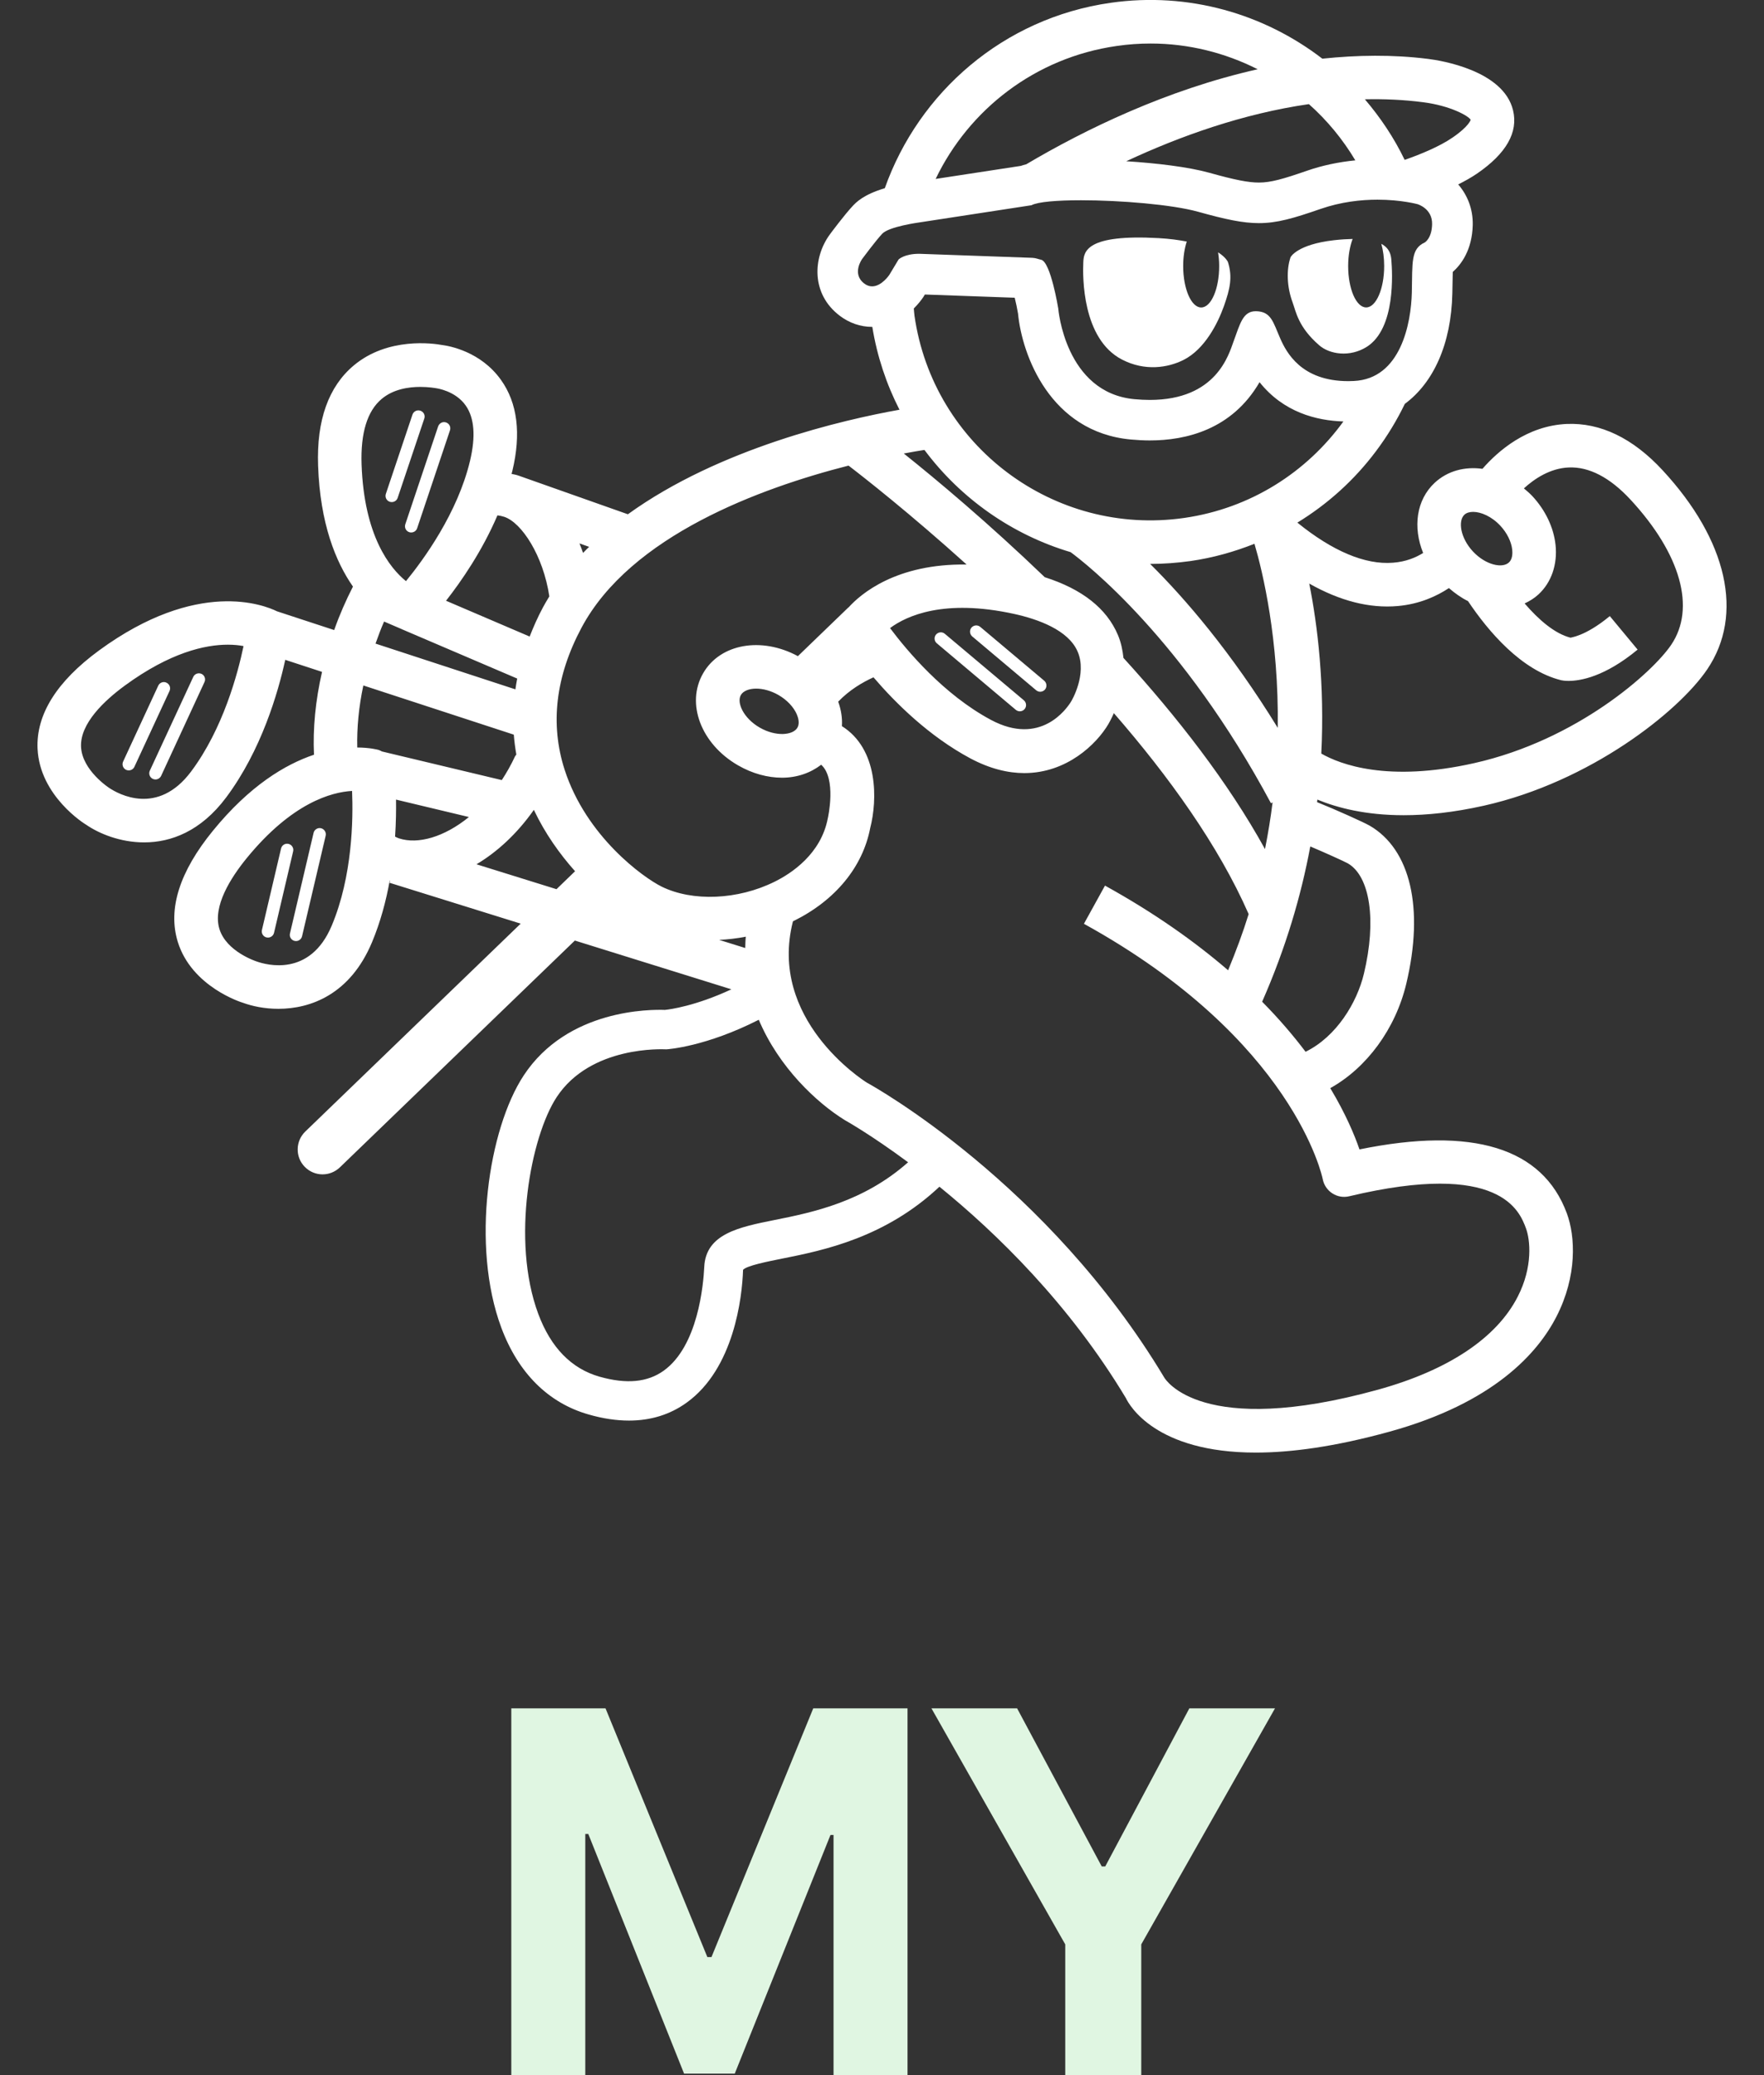
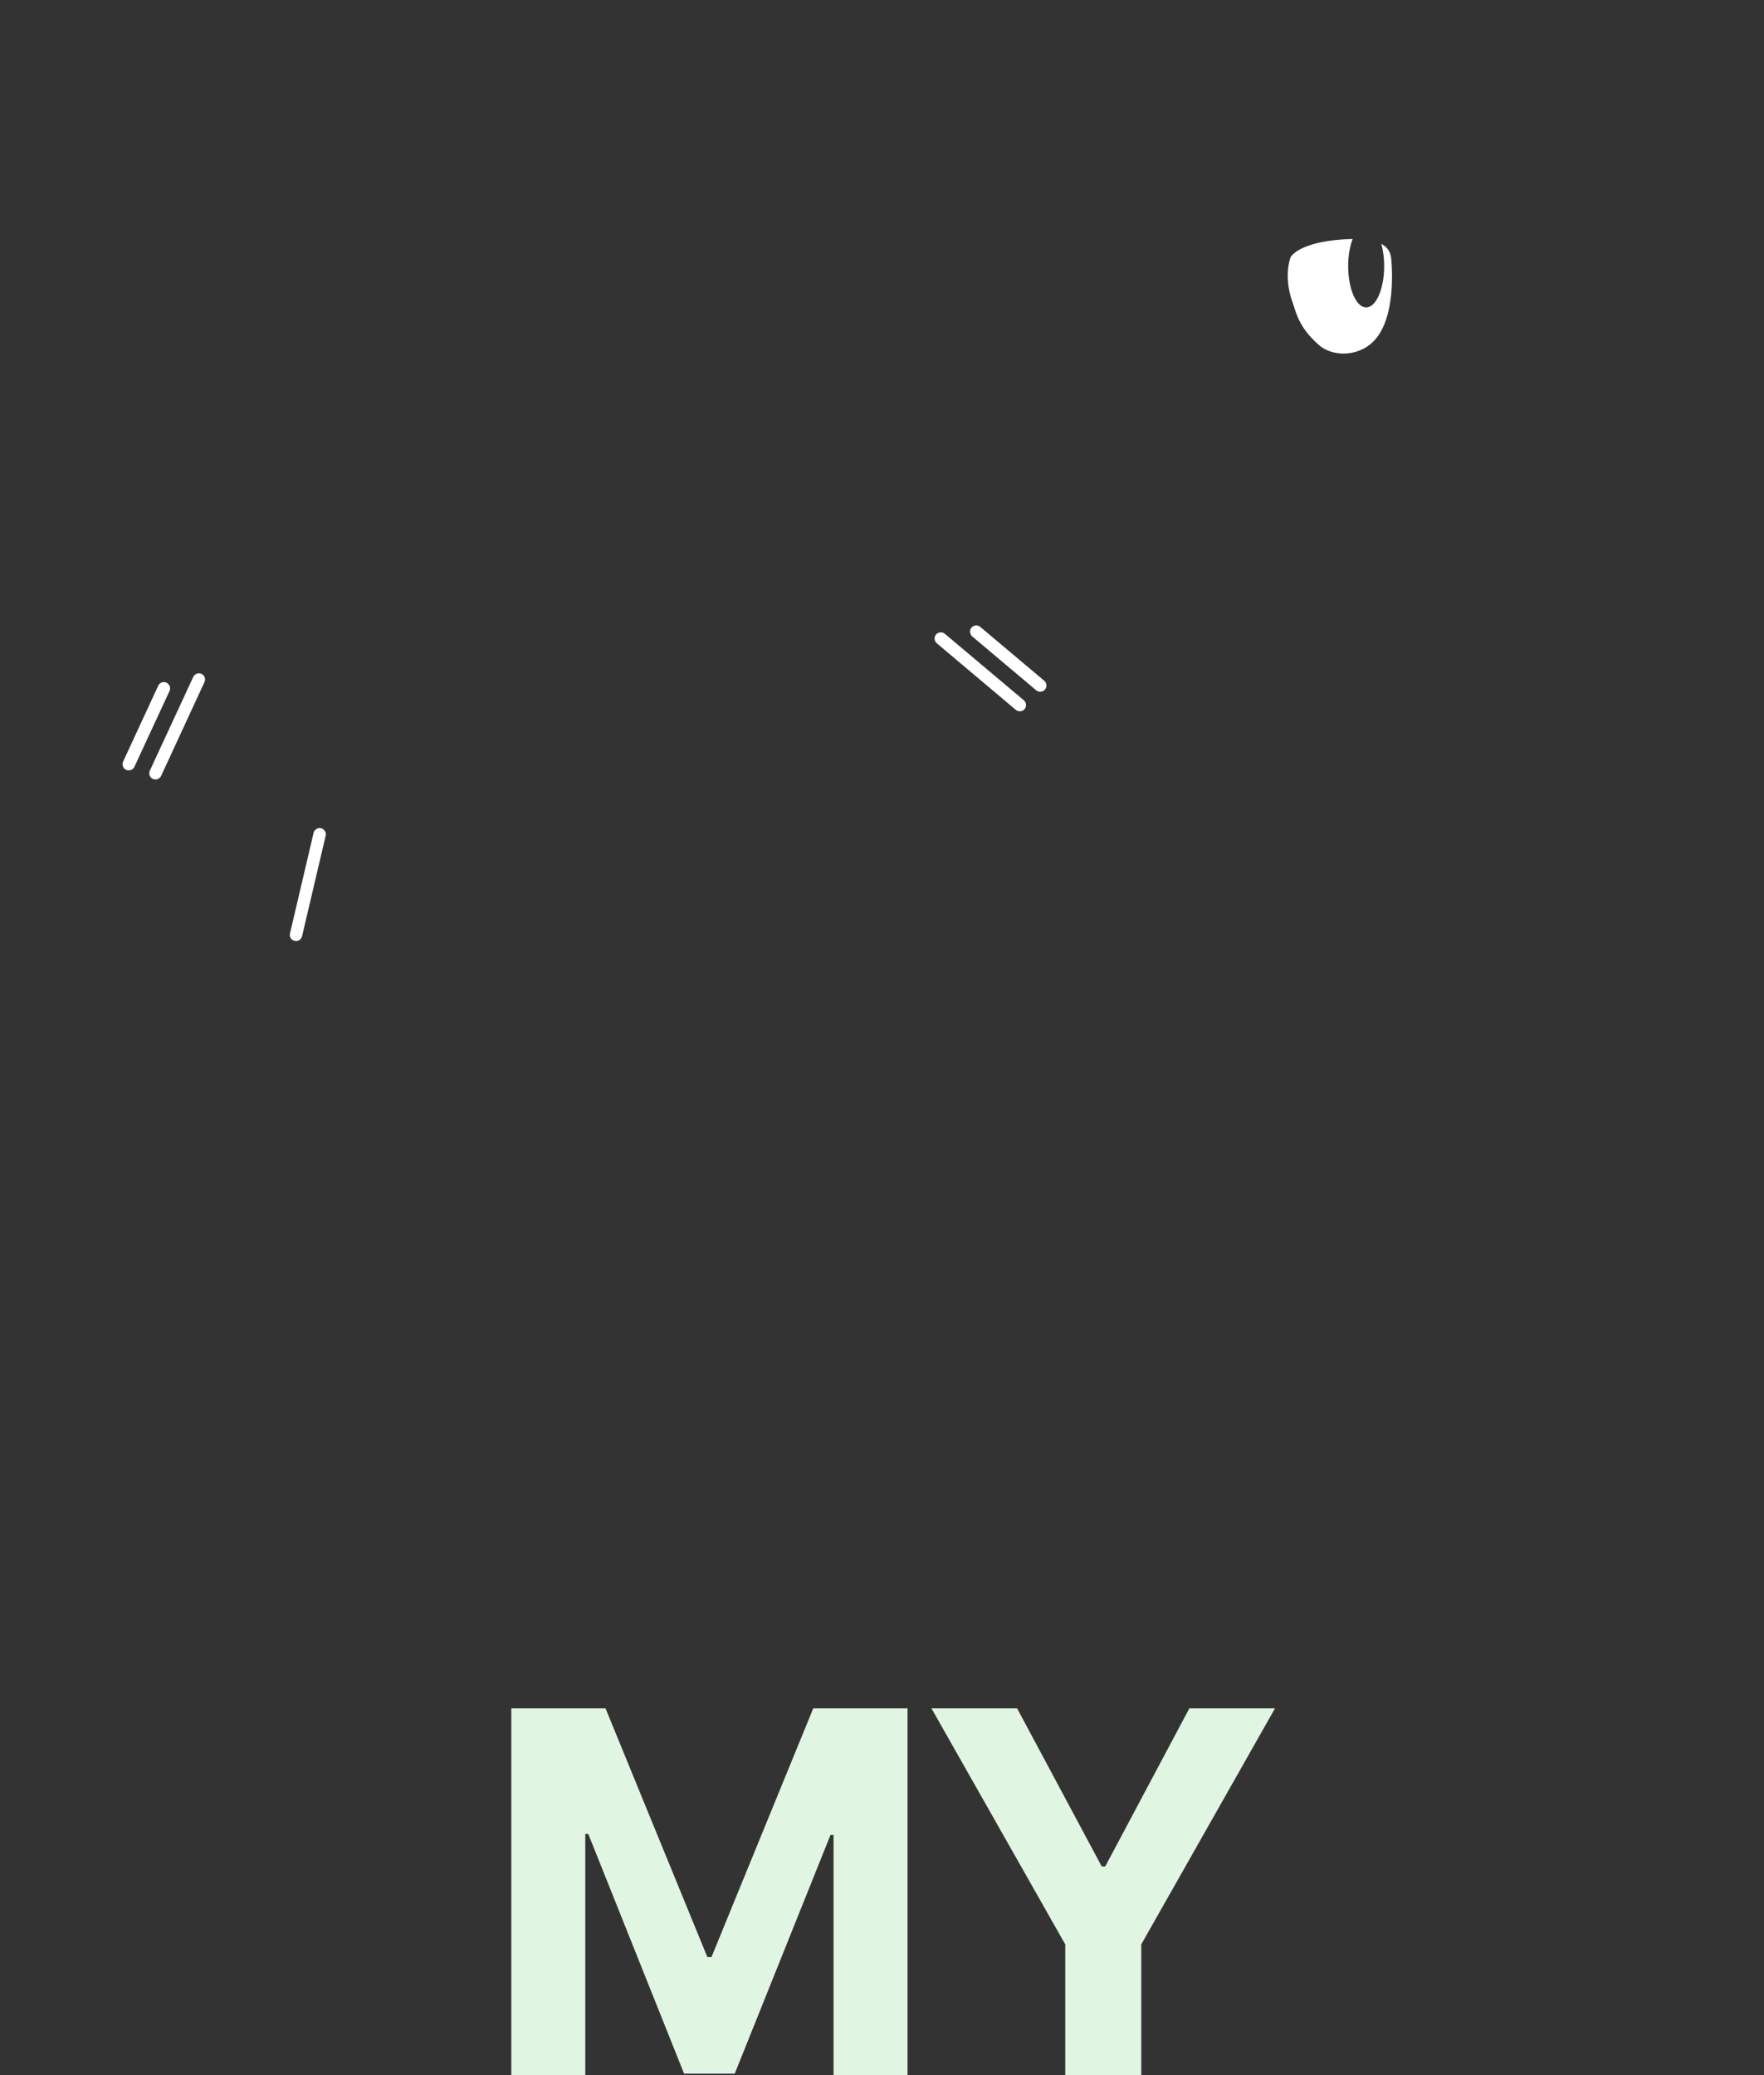
<svg xmlns="http://www.w3.org/2000/svg" width="34" height="40" viewBox="0 0 34 40" fill="none">
  <rect x="0" y="0" width="34" height="40" fill="#333333" stroke="none" />
  <g clip-path="url(#clip0_1686_8201)">
-     <path d="M32.044 9.063C31.47 8.443 30.846 8.145 30.199 8.172C29.427 8.207 28.872 8.695 28.573 9.037C28.234 8.99 27.903 9.075 27.654 9.305C27.297 9.637 27.23 10.164 27.43 10.659C27.294 10.744 27.103 10.828 26.848 10.847C26.31 10.89 25.679 10.62 25.006 10.074C25.587 9.719 26.103 9.256 26.523 8.695C26.739 8.407 26.924 8.102 27.077 7.785C27.629 7.378 27.971 6.631 27.993 5.658L27.997 5.445C27.998 5.379 27.999 5.305 28.001 5.242C28.164 5.098 28.374 4.819 28.386 4.339C28.393 4.018 28.277 3.753 28.106 3.555C28.235 3.49 28.36 3.421 28.469 3.346C29.032 2.96 29.266 2.55 29.163 2.126C28.978 1.357 27.77 1.166 27.53 1.136C26.842 1.049 26.157 1.061 25.487 1.131C24.366 0.269 22.914 -0.161 21.407 0.054C19.337 0.349 17.709 1.782 17.054 3.628C16.642 3.75 16.497 3.904 16.432 3.974C16.282 4.135 16.038 4.46 15.991 4.524C15.668 4.97 15.63 5.665 16.185 6.086C16.369 6.226 16.585 6.301 16.809 6.301C16.811 6.301 16.812 6.3 16.813 6.3C16.906 6.872 17.086 7.407 17.337 7.898C16.258 8.091 13.867 8.638 12.102 9.913L9.989 9.166L9.989 9.167C9.986 9.166 9.983 9.164 9.98 9.163C9.941 9.15 9.9 9.144 9.86 9.135C9.865 9.116 9.871 9.098 9.875 9.079C10.048 8.359 9.974 7.768 9.656 7.323C9.266 6.775 8.66 6.668 8.518 6.65C8.359 6.621 7.479 6.491 6.819 7.044C6.333 7.451 6.1 8.101 6.131 8.976C6.17 10.091 6.469 10.827 6.803 11.307C6.667 11.573 6.545 11.85 6.441 12.145L5.34 11.784C5.095 11.663 3.81 11.148 1.91 12.537C1.094 13.135 0.695 13.773 0.724 14.431C0.765 15.349 1.642 15.888 1.66 15.897C1.909 16.069 2.318 16.238 2.779 16.238C3.292 16.238 3.869 16.027 4.358 15.373C5.037 14.465 5.36 13.351 5.498 12.719L6.207 12.951C6.081 13.502 6.028 14.044 6.052 14.548C5.498 14.734 4.813 15.144 4.105 16.012C3.461 16.8 3.232 17.521 3.426 18.153C3.694 19.026 4.665 19.325 4.681 19.329C4.86 19.395 5.1 19.446 5.365 19.446C5.989 19.446 6.75 19.167 7.17 18.163C7.333 17.773 7.441 17.367 7.511 16.977C7.514 16.977 7.516 16.978 7.519 16.979L7.507 17.016L10.036 17.804L5.884 21.812C5.694 21.996 5.688 22.3 5.872 22.49C5.967 22.588 6.092 22.637 6.217 22.637C6.337 22.637 6.457 22.592 6.551 22.502L11.08 18.13L14.097 19.07C13.406 19.392 12.911 19.458 12.815 19.467C12.556 19.458 10.94 19.442 10.093 20.732C9.416 21.761 9.074 24.01 9.662 25.591C9.988 26.467 10.571 27.046 11.347 27.266C11.621 27.345 11.88 27.383 12.123 27.383C12.543 27.383 12.915 27.268 13.235 27.037C14.145 26.382 14.305 25.014 14.322 24.477C14.393 24.397 14.79 24.318 15.079 24.26C15.882 24.101 17.067 23.854 18.107 22.875C19.212 23.773 20.61 25.134 21.7 26.948C21.766 27.086 22.272 28 24.205 28C24.878 28 25.725 27.889 26.785 27.596C28.787 27.043 29.639 26.084 30 25.378C30.401 24.596 30.366 23.836 30.199 23.386C29.732 22.125 28.387 21.71 26.203 22.156C26.106 21.873 25.933 21.463 25.64 20.975C26.34 20.586 26.897 19.835 27.105 18.963C27.452 17.51 27.188 16.371 26.397 15.914C26.289 15.852 25.756 15.611 25.385 15.462C25.387 15.446 25.389 15.429 25.391 15.413C25.773 15.57 26.316 15.714 27.055 15.714C27.5 15.714 28.013 15.662 28.599 15.531C30.655 15.069 32.356 13.715 32.906 12.902C33.618 11.85 33.296 10.414 32.044 9.063ZM3.684 14.871C3.036 15.738 2.276 15.3 2.112 15.193C2.107 15.19 1.583 14.853 1.562 14.395C1.542 13.946 2.01 13.506 2.405 13.216C3.281 12.575 3.955 12.427 4.391 12.427C4.51 12.427 4.612 12.438 4.694 12.454C4.583 12.986 4.299 14.048 3.684 14.871ZM28.226 9.921C28.265 9.885 28.324 9.867 28.394 9.867C28.546 9.867 28.752 9.955 28.92 10.136C29.047 10.273 29.13 10.441 29.147 10.595C29.154 10.659 29.155 10.777 29.083 10.843H29.082C28.957 10.96 28.634 10.892 28.389 10.629C28.144 10.365 28.101 10.037 28.226 9.921ZM24.628 14.03C23.727 12.563 22.835 11.53 22.168 10.87C22.169 10.87 22.17 10.87 22.171 10.87C22.427 10.87 22.684 10.851 22.944 10.815C23.373 10.754 23.785 10.638 24.179 10.482C24.339 11.027 24.65 12.324 24.628 14.03ZM26.123 3.091C25.802 3.123 25.489 3.188 25.192 3.291C24.737 3.449 24.494 3.519 24.265 3.519C24.061 3.519 23.801 3.468 23.304 3.329C22.899 3.217 22.292 3.145 21.708 3.108C22.744 2.624 23.956 2.191 25.228 2.007C25.578 2.318 25.88 2.683 26.123 3.091ZM27.425 1.97C27.959 2.037 28.309 2.238 28.346 2.309C28.346 2.31 28.316 2.434 27.995 2.653C27.746 2.824 27.39 2.971 27.074 3.082C26.87 2.657 26.608 2.267 26.307 1.914C26.678 1.906 27.052 1.922 27.425 1.97ZM21.525 0.886C21.744 0.854 21.962 0.839 22.178 0.839C22.911 0.839 23.614 1.018 24.241 1.335C22.484 1.73 20.908 2.499 19.78 3.167C19.742 3.177 19.705 3.187 19.674 3.198L18.034 3.449C18.676 2.113 19.951 1.11 21.525 0.886ZM16.809 5.52C16.761 5.52 16.709 5.505 16.658 5.465C16.41 5.277 16.618 4.991 16.618 4.991C16.618 4.991 16.875 4.644 17.004 4.506C17.132 4.367 17.717 4.288 17.717 4.288L19.881 3.956C20.004 3.89 20.376 3.86 20.835 3.86C21.595 3.86 22.595 3.943 23.093 4.082C23.62 4.229 23.955 4.301 24.264 4.301C24.613 4.301 24.929 4.209 25.448 4.029C25.848 3.89 26.233 3.849 26.55 3.849C27.009 3.849 27.323 3.936 27.323 3.936C27.323 3.936 27.61 4.019 27.603 4.322C27.597 4.597 27.461 4.674 27.461 4.674C27.19 4.797 27.225 5.057 27.212 5.64C27.198 6.223 27.003 7.303 26.093 7.344C26.057 7.346 26.022 7.347 25.987 7.347C25.08 7.347 24.793 6.791 24.675 6.522C24.538 6.211 24.503 6.007 24.213 5.999C24.209 5.999 24.206 5.999 24.203 5.999C23.954 5.999 23.901 6.244 23.776 6.582C23.684 6.831 23.448 7.709 22.161 7.709C22.069 7.709 21.971 7.704 21.868 7.695C20.526 7.571 20.397 5.946 20.397 5.946C20.397 5.946 20.251 5.047 20.067 5.007C20.003 4.993 19.97 4.974 19.898 4.97L17.716 4.892C17.429 4.892 17.32 5.001 17.32 5.001L17.142 5.297C17.143 5.297 16.994 5.52 16.809 5.52ZM17.793 5.731L17.803 5.715L17.813 5.699L17.826 5.677L19.558 5.739C19.582 5.836 19.605 5.944 19.622 6.045C19.698 6.843 20.242 8.329 21.796 8.472C21.921 8.483 22.044 8.49 22.161 8.49C22.859 8.49 23.747 8.281 24.277 7.367C24.74 7.948 25.373 8.108 25.893 8.124C25.188 9.099 24.107 9.8 22.824 9.984C20.312 10.344 17.984 8.592 17.626 6.085C17.619 6.038 17.618 5.993 17.613 5.946C17.701 5.859 17.762 5.777 17.793 5.731ZM20.635 10.643C20.921 10.853 22.795 12.306 24.497 15.483L24.528 15.467C24.492 15.76 24.443 16.06 24.382 16.367C23.669 15.073 22.683 13.812 21.654 12.682C21.638 12.537 21.61 12.389 21.547 12.24C21.331 11.728 20.856 11.355 20.137 11.126C19.05 10.081 18.049 9.244 17.42 8.742C17.585 8.711 17.719 8.688 17.818 8.673C18.518 9.611 19.507 10.307 20.635 10.643ZM16.355 11.709L16.354 11.707L15.379 12.648C14.678 12.269 13.882 12.406 13.553 12.977C13.216 13.561 13.512 14.341 14.224 14.752C14.502 14.913 14.798 14.991 15.074 14.991C15.36 14.991 15.621 14.9 15.828 14.741C16.124 15.008 15.962 15.746 15.955 15.776C15.823 16.461 15.256 16.835 14.93 16.996C14.223 17.347 13.348 17.384 12.752 17.09C12.399 16.915 11.299 16.126 10.882 14.835C10.6 13.956 10.709 13.037 11.206 12.104C12.153 10.323 14.665 9.406 16.355 8.975C16.648 9.199 17.536 9.894 18.631 10.882C17.273 10.861 16.588 11.45 16.355 11.709ZM15.37 14.026C15.285 14.174 14.956 14.205 14.643 14.025C14.331 13.845 14.194 13.544 14.28 13.397C14.324 13.32 14.435 13.274 14.575 13.274C14.704 13.274 14.856 13.312 15.006 13.398C15.168 13.492 15.297 13.628 15.358 13.77C15.383 13.829 15.419 13.941 15.37 14.026ZM19.547 11.834C20.006 11.935 20.592 12.143 20.771 12.561C20.958 12.997 20.653 13.511 20.647 13.519C20.557 13.669 20.052 14.386 19.099 13.876C18.189 13.389 17.48 12.541 17.155 12.107C17.471 11.872 18.192 11.537 19.547 11.834ZM11.355 10.541C11.316 10.579 11.276 10.618 11.238 10.658C11.216 10.596 11.194 10.535 11.169 10.475L11.355 10.541ZM9.588 9.934C9.633 9.94 9.676 9.948 9.718 9.962C10.055 10.073 10.47 10.709 10.588 11.496C10.545 11.567 10.503 11.637 10.464 11.71C10.364 11.897 10.282 12.083 10.209 12.27L8.597 11.58C8.891 11.205 9.292 10.625 9.588 9.934ZM7.354 7.692C7.58 7.5 7.879 7.458 8.101 7.458C8.267 7.458 8.39 7.481 8.41 7.484C8.413 7.485 8.777 7.531 8.977 7.818C9.144 8.056 9.171 8.415 9.059 8.885C8.819 9.889 8.168 10.783 7.825 11.202C7.519 10.954 7.017 10.338 6.969 8.95C6.949 8.348 7.078 7.925 7.354 7.692ZM7.403 11.981L7.736 12.124L7.746 12.129L9.969 13.08C9.955 13.15 9.944 13.219 9.934 13.288L7.238 12.406C7.29 12.262 7.342 12.118 7.403 11.981ZM6.395 17.84C5.978 18.839 5.134 18.599 4.949 18.534C4.943 18.532 4.361 18.346 4.228 17.903C4.098 17.471 4.443 16.925 4.754 16.543C5.629 15.471 6.393 15.268 6.786 15.246C6.809 15.789 6.793 16.891 6.395 17.84ZM7.003 13.213L9.903 14.161C9.913 14.29 9.93 14.417 9.952 14.545C9.945 14.557 9.935 14.565 9.928 14.577C9.851 14.744 9.764 14.895 9.672 15.037L7.361 14.485C7.34 14.475 7.322 14.463 7.299 14.456C7.281 14.451 7.129 14.41 6.886 14.409C6.877 14.03 6.915 13.626 7.003 13.213ZM7.633 15.413L9.038 15.749C8.564 16.135 8.057 16.281 7.689 16.16C7.663 16.152 7.64 16.139 7.615 16.127C7.633 15.858 7.636 15.615 7.633 15.413ZM10.726 17.14L9.184 16.66C9.582 16.423 9.964 16.074 10.29 15.611C10.503 16.062 10.785 16.459 11.084 16.794L10.726 17.14ZM13.861 18.117C14.032 18.109 14.203 18.089 14.375 18.056C14.367 18.13 14.366 18.202 14.364 18.274L13.861 18.117ZM14.932 23.516C14.25 23.653 13.605 23.781 13.574 24.42C13.557 24.77 13.453 25.947 12.793 26.421C12.479 26.646 12.075 26.684 11.556 26.537C11.014 26.383 10.617 25.976 10.375 25.327C9.847 23.909 10.232 21.906 10.729 21.149C11.386 20.15 12.785 20.225 12.844 20.227C12.88 20.225 13.609 20.174 14.625 19.657C15.014 20.579 15.748 21.261 16.284 21.592C16.297 21.599 16.787 21.873 17.503 22.404C16.641 23.168 15.664 23.37 14.932 23.516ZM25.678 23.002C25.774 23.065 25.892 23.087 26.006 23.059C28.926 22.363 29.291 23.352 29.412 23.677C29.493 23.894 29.55 24.417 29.253 24.995C28.845 25.793 27.914 26.412 26.562 26.787C23.151 27.729 22.46 26.587 22.44 26.553C20.191 22.803 16.829 20.934 16.707 20.868C16.626 20.817 14.8 19.645 15.284 17.758C15.29 17.755 15.297 17.753 15.303 17.75C16.106 17.351 16.63 16.707 16.773 15.96C16.912 15.421 16.933 14.439 16.227 13.997C16.238 13.842 16.212 13.683 16.156 13.525C16.375 13.297 16.628 13.15 16.836 13.056C17.265 13.557 17.909 14.193 18.702 14.618C19.081 14.82 19.43 14.902 19.743 14.902C20.558 14.902 21.132 14.349 21.363 13.958C21.369 13.948 21.415 13.868 21.469 13.747C22.525 14.961 23.487 16.297 24.067 17.62C23.957 17.976 23.822 18.338 23.671 18.703C23.038 18.158 22.262 17.604 21.298 17.071L20.892 17.807C24.942 20.041 25.489 22.7 25.494 22.725C25.515 22.838 25.581 22.939 25.678 23.002ZM25.978 16.642C26.409 16.891 26.534 17.745 26.289 18.767C26.155 19.33 25.758 19.983 25.164 20.274C24.932 19.967 24.657 19.643 24.327 19.309C24.784 18.271 25.079 17.264 25.255 16.316C25.559 16.445 25.912 16.605 25.978 16.642ZM32.211 12.43C31.855 12.957 30.403 14.263 28.415 14.71C26.746 15.086 25.83 14.734 25.467 14.526C25.533 13.194 25.397 12.061 25.235 11.249C25.827 11.584 26.397 11.73 26.941 11.682C27.368 11.644 27.695 11.489 27.927 11.336C28.044 11.437 28.166 11.524 28.295 11.587C28.69 12.176 29.325 12.924 30.094 13.113C30.117 13.118 30.165 13.125 30.234 13.125C30.464 13.125 30.934 13.044 31.564 12.522L31.028 11.876C30.539 12.281 30.257 12.286 30.274 12.293C29.965 12.215 29.657 11.946 29.386 11.632C29.481 11.588 29.573 11.532 29.653 11.458C29.903 11.227 30.022 10.879 29.982 10.503C29.946 10.168 29.787 9.834 29.535 9.563C29.483 9.508 29.428 9.461 29.372 9.414C29.575 9.229 29.876 9.026 30.237 9.011C30.626 8.994 31.03 9.202 31.428 9.632C32.396 10.679 32.689 11.724 32.211 12.43Z" fill="white" />
-     <path d="M21.624 6.93C22.066 7.16 22.51 7.09 22.812 6.938C23.224 6.73 23.474 6.228 23.591 5.899C23.708 5.568 23.759 5.341 23.668 5.052C23.668 5.052 23.634 4.964 23.478 4.864C23.491 4.947 23.499 5.035 23.499 5.128C23.499 5.569 23.344 5.927 23.152 5.927C22.961 5.927 22.805 5.569 22.805 5.128C22.805 4.95 22.831 4.789 22.874 4.656C22.721 4.627 22.55 4.602 22.333 4.59C20.94 4.512 20.888 4.846 20.88 5.057C20.867 5.33 20.857 6.532 21.624 6.93Z" fill="white" />
    <path d="M25.427 6.656C25.628 6.831 26.018 6.891 26.343 6.686C26.906 6.33 26.836 5.248 26.818 5.016C26.811 4.922 26.79 4.789 26.624 4.7C26.659 4.824 26.679 4.97 26.679 5.128C26.679 5.569 26.523 5.926 26.332 5.926C26.14 5.926 25.985 5.569 25.985 5.128C25.985 4.928 26.018 4.747 26.071 4.606C25.967 4.608 25.85 4.615 25.715 4.63C24.995 4.712 24.875 4.958 24.875 4.958C24.791 5.199 24.805 5.536 24.912 5.823C24.979 6.005 25.019 6.302 25.427 6.656Z" fill="white" />
    <path d="M19.972 13.306C19.995 13.325 20.023 13.334 20.049 13.334C20.084 13.334 20.118 13.319 20.142 13.291C20.184 13.24 20.177 13.165 20.127 13.122L18.894 12.084C18.843 12.041 18.768 12.048 18.724 12.098C18.682 12.149 18.689 12.225 18.739 12.268L19.972 13.306Z" fill="white" />
    <path d="M19.579 13.683C19.602 13.702 19.63 13.711 19.657 13.711C19.691 13.711 19.725 13.697 19.749 13.668C19.791 13.618 19.785 13.542 19.734 13.499L18.211 12.217C18.161 12.174 18.085 12.181 18.042 12.231C17.999 12.281 18.006 12.358 18.056 12.4L19.579 13.683Z" fill="white" />
-     <path d="M8.103 7.917C8.038 7.895 7.972 7.929 7.95 7.992L7.437 9.52C7.416 9.583 7.449 9.651 7.512 9.672C7.526 9.676 7.538 9.678 7.551 9.678C7.601 9.678 7.648 9.647 7.665 9.596L8.178 8.068C8.2 8.005 8.165 7.937 8.103 7.917Z" fill="white" />
-     <path d="M7.888 10.258C7.9 10.263 7.913 10.264 7.926 10.264C7.976 10.264 8.023 10.233 8.04 10.183L8.673 8.295C8.694 8.232 8.661 8.164 8.597 8.143C8.535 8.121 8.467 8.156 8.445 8.219L7.812 10.106C7.791 10.169 7.824 10.237 7.888 10.258Z" fill="white" />
    <path d="M3.208 13.159C3.149 13.13 3.077 13.158 3.05 13.217L2.373 14.68C2.345 14.741 2.371 14.812 2.432 14.84C2.448 14.847 2.465 14.85 2.482 14.85C2.527 14.85 2.571 14.825 2.591 14.78L3.268 13.318C3.295 13.258 3.269 13.187 3.208 13.159Z" fill="white" />
    <path d="M3.725 13.048L2.888 14.855C2.86 14.915 2.886 14.986 2.946 15.014C2.963 15.022 2.98 15.025 2.997 15.025C3.041 15.025 3.085 14.999 3.106 14.955L3.941 13.148C3.97 13.088 3.943 13.016 3.883 12.989C3.824 12.963 3.752 12.988 3.725 13.048Z" fill="white" />
-     <path d="M5.561 16.267C5.495 16.251 5.432 16.292 5.417 16.357L5.049 17.925C5.033 17.99 5.073 18.055 5.137 18.07C5.147 18.072 5.156 18.073 5.165 18.073C5.219 18.073 5.269 18.036 5.282 17.98L5.65 16.411C5.666 16.347 5.625 16.282 5.561 16.267Z" fill="white" />
    <path d="M6.187 15.965C6.124 15.95 6.058 15.991 6.044 16.055L5.589 17.993C5.573 18.057 5.613 18.122 5.678 18.137C5.687 18.139 5.697 18.14 5.705 18.14C5.76 18.14 5.809 18.103 5.822 18.047L6.277 16.11C6.292 16.045 6.252 15.98 6.187 15.965Z" fill="white" />
  </g>
  <path d="M9.855 32.93H11.671L13.634 37.725H13.713L15.675 32.93H17.492V40H16.066V35.371H16.007L14.162 39.971H13.185L11.339 35.352H11.281V40H9.855V32.93ZM17.953 32.93H19.604L21.235 35.977H21.303L22.924 32.93H24.575L21.997 37.48V40H20.532V37.48L17.953 32.93Z" fill="#E0F6E2" />
  <defs>
    <clipPath id="clip0_1686_8201">
      <rect width="32.556" height="28" fill="white" transform="translate(0.722)" />
    </clipPath>
  </defs>
</svg>